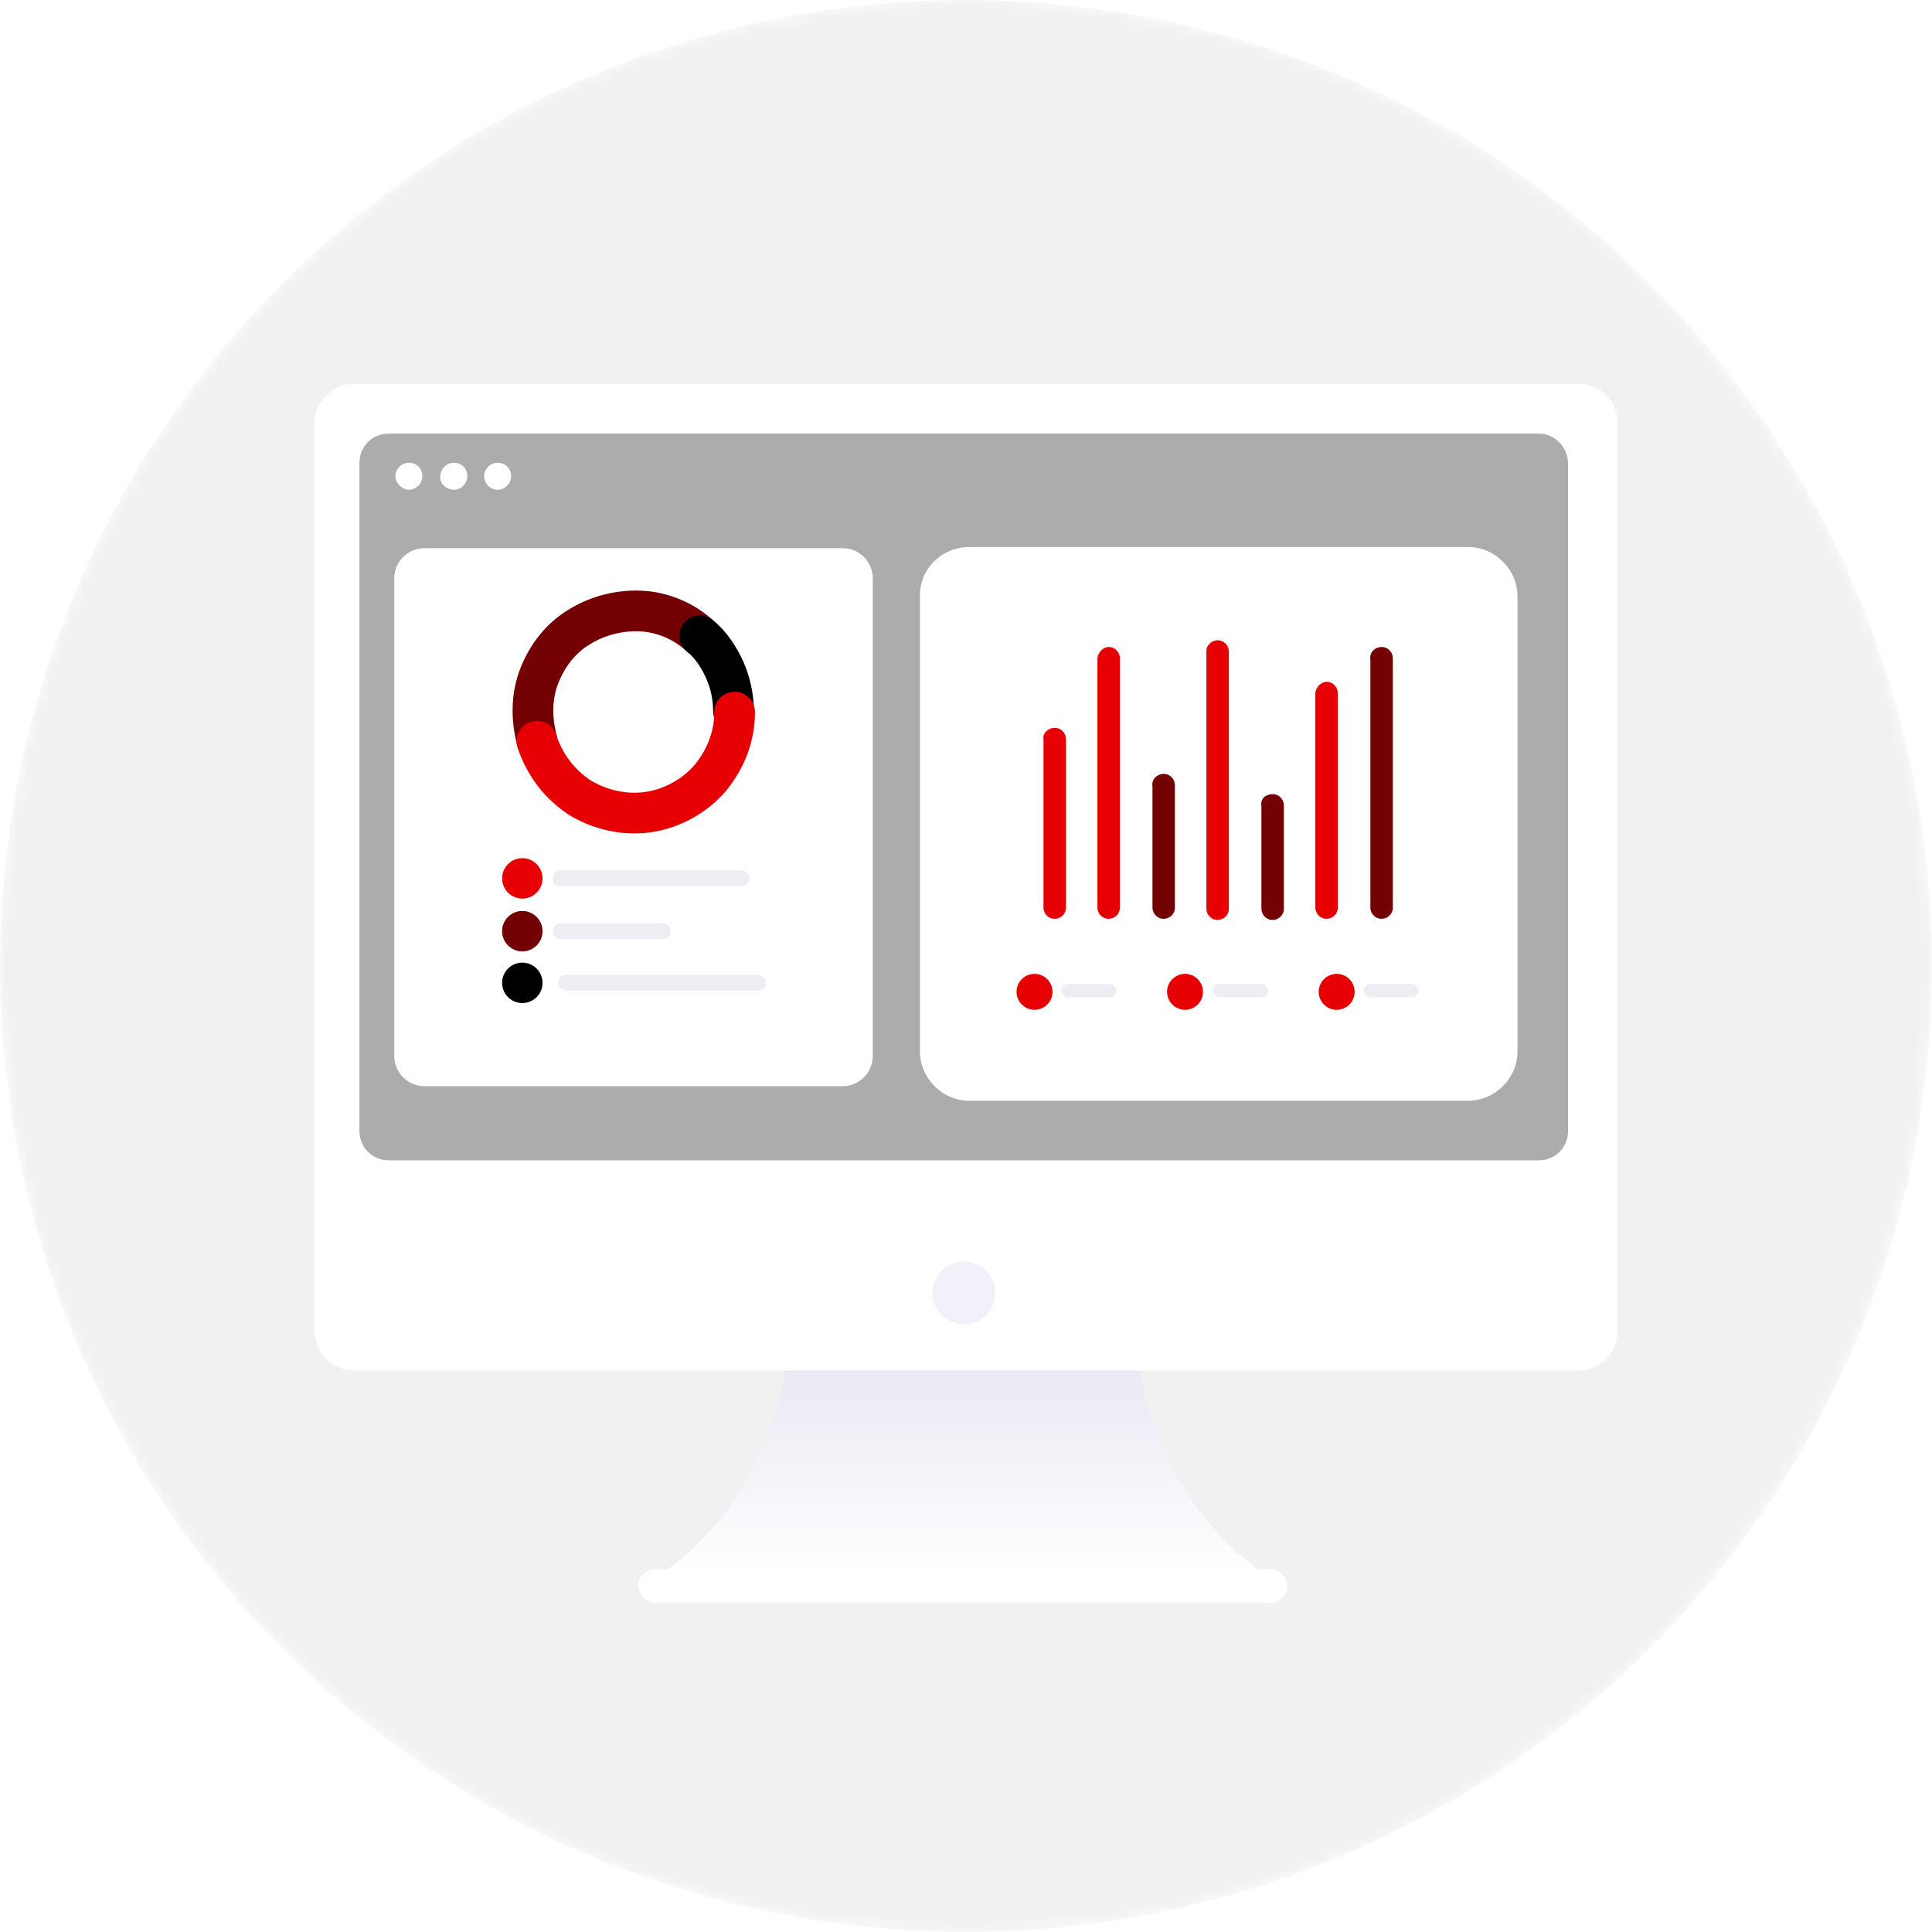
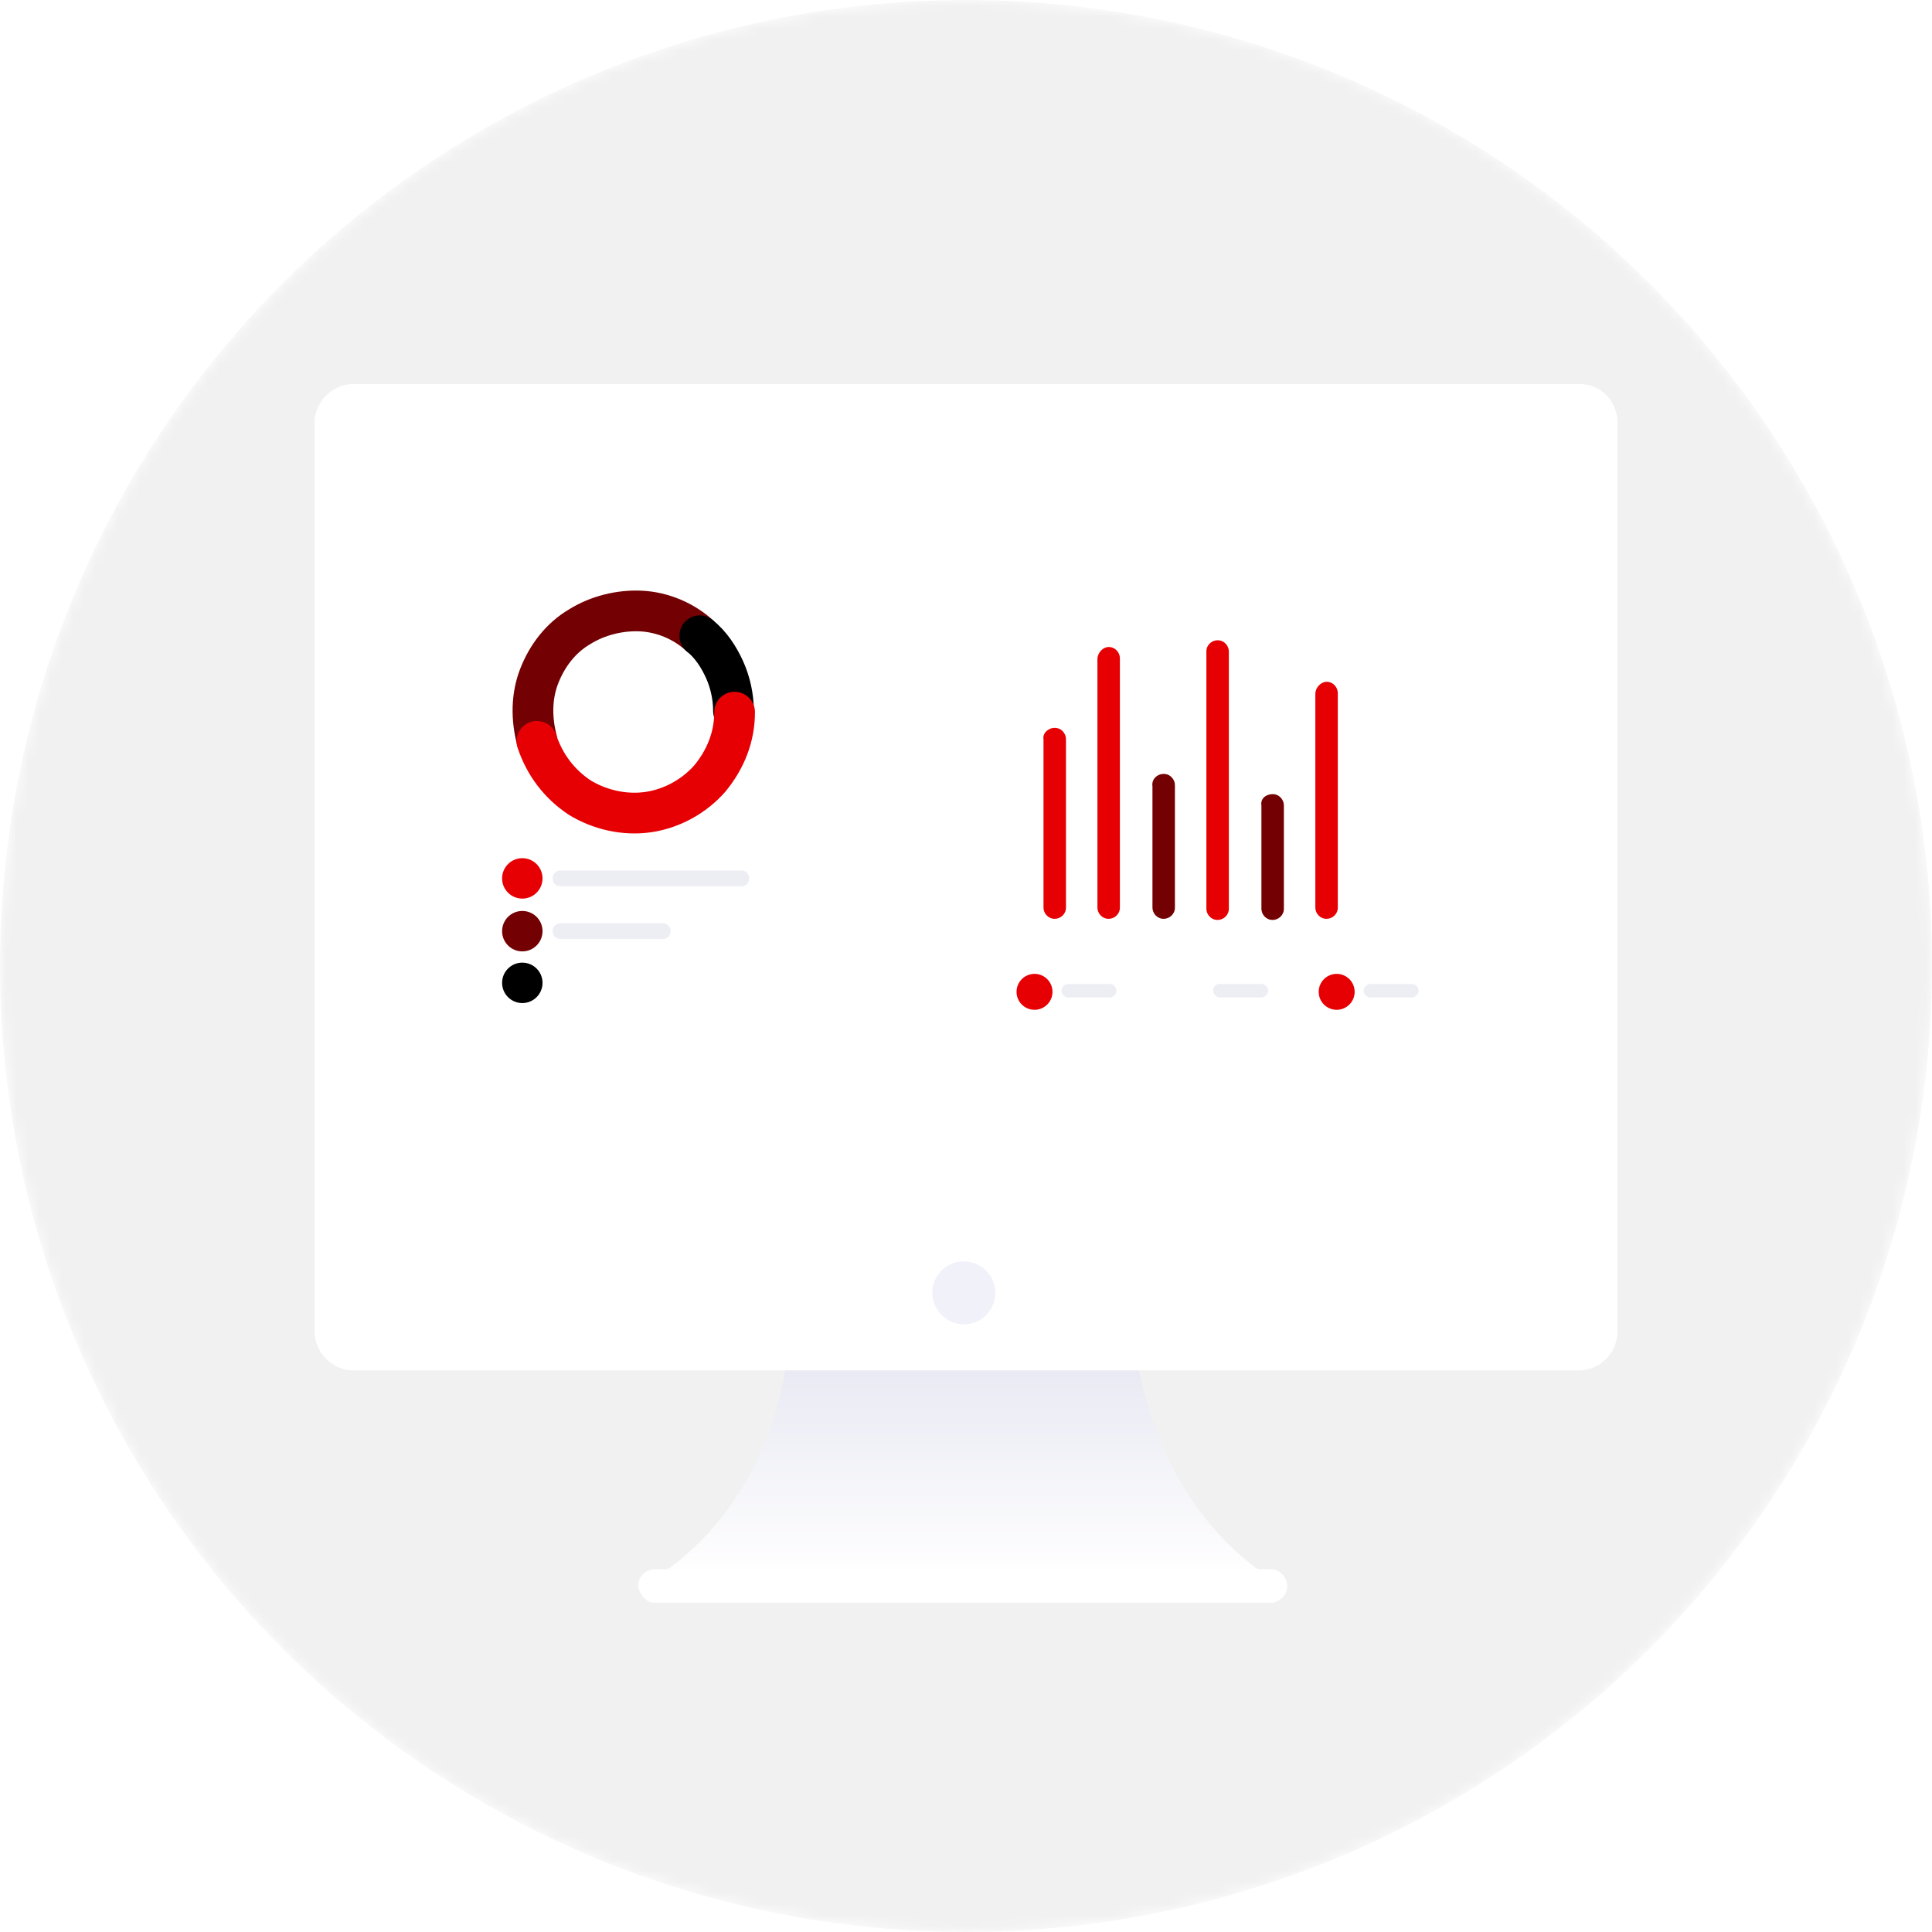
<svg xmlns="http://www.w3.org/2000/svg" version="1.1" id="Capa_1" x="0px" y="0px" viewBox="0 0 172 172" style="enable-background:new 0 0 172 172;" xml:space="preserve">
  <style type="text/css">
	.st0{fill:#EFF0F7;filter:url(#Adobe_OpacityMaskFilter);}
	.st1{mask:url(#mask0_1429_24705_00000145763419211002337790000013065668302609538725_);}
	.st2{fill:#F1F1F1;}
	.st3{fill:url(#SVGID_1_);}
	.st4{fill:#FFFFFF;}
	.st5{fill:#ACACAC;}
	.st6{fill:#FF0000;fill-opacity:1.000000e-02;}
	.st7{fill:#E60003;}
	.st8{opacity:0.5;fill:#DCDDEB;enable-background:new    ;}
	.st9{fill:#730002;}
	.st10{fill:none;stroke:#730002;stroke-width:3.625;stroke-linecap:round;}
	.st11{fill:none;stroke:#000000;stroke-width:3.625;stroke-linecap:round;}
	.st12{fill:none;stroke:#E60003;stroke-width:3.625;stroke-linecap:round;}
	.st13{fill:#F0F1F9;}
</style>
  <defs>
    <filter id="Adobe_OpacityMaskFilter" filterUnits="userSpaceOnUse" x="0" y="0" width="172" height="172">
      <feColorMatrix type="matrix" values="1 0 0 0 0  0 1 0 0 0  0 0 1 0 0  0 0 0 1 0" />
    </filter>
  </defs>
  <mask maskUnits="userSpaceOnUse" x="0" y="0" width="172" height="172" id="mask0_1429_24705_00000145763419211002337790000013065668302609538725_">
    <circle class="st0" cx="86" cy="86" r="86" />
  </mask>
  <g class="st1">
    <circle class="st2" cx="86" cy="86" r="86" />
    <linearGradient id="SVGID_1_" gradientUnits="userSpaceOnUse" x1="85.693" y1="33.508" x2="85.693" y2="52.786" gradientTransform="matrix(1 0 0 -1 0 174)">
      <stop offset="0" style="stop-color:#FFFFFF" />
      <stop offset="0.991" style="stop-color:#E8E9F3" />
    </linearGradient>
    <path class="st3" d="M114.1,141.1c-9.3,0.2-20.5,0-28.4-0.1c-7.9,0.2-19,0.4-28.4,0.1c9.2-5.3,12.4-15.1,12.9-21.5H101   C101.8,125.9,105,135.8,114.1,141.1z" />
    <path class="st4" d="M58.3,142.7h54.8c0.7,0,1.5-0.6,1.5-1.5c0-0.7-0.6-1.5-1.5-1.5H58.3c-0.7,0-1.5,0.6-1.5,1.5   C57,142.1,57.6,142.7,58.3,142.7z" />
    <path class="st4" d="M144,37.7v80.8c0,2-1.6,3.5-3.4,3.5H31.4c-1.8,0-3.4-1.6-3.4-3.5V37.7c0-1.9,1.6-3.5,3.4-3.5h109.2   C142.6,34.2,144,35.8,144,37.7z" />
    <path class="st4" d="M144,37.7v69.6H28V37.7c0-1.9,1.6-3.5,3.4-3.5h109.2C142.6,34.2,144,35.8,144,37.7z" />
-     <path class="st5" d="M137,38.6H34.6c-1.5,0-2.6,1.2-2.6,2.6v59.5c0,1.5,1.2,2.6,2.6,2.6H137c1.5,0,2.6-1.2,2.6-2.6V41.3   C139.6,39.8,138.4,38.6,137,38.6z" />
    <g>
      <path shape-rendering="crispEdges" class="st6" d="M39.3,50.6h33.5c1.5,0,2.7,1.2,2.7,2.7v38.1c0,1.5-1.2,2.7-2.7,2.7H39.3    c-1.5,0-2.7-1.2-2.7-2.7V53.3C36.6,51.8,37.8,50.6,39.3,50.6z" />
    </g>
    <path class="st4" d="M37.8,48.8H75c1.5,0,2.7,1.2,2.7,2.7V94c0,1.5-1.2,2.7-2.7,2.7H37.8c-1.5,0-2.7-1.2-2.7-2.7V51.5   C35.1,50,36.3,48.8,37.8,48.8z" />
    <circle class="st7" cx="46.5" cy="78.2" r="1.8" />
    <path class="st8" d="M49.9,77.5H66c0.4,0,0.7,0.3,0.7,0.7l0,0c0,0.4-0.3,0.7-0.7,0.7H49.9c-0.4,0-0.7-0.3-0.7-0.7l0,0   C49.2,77.8,49.5,77.5,49.9,77.5z" />
    <circle class="st9" cx="46.5" cy="82.9" r="1.8" />
    <path class="st8" d="M49.9,82.2h9.1c0.4,0,0.7,0.3,0.7,0.7l0,0c0,0.4-0.3,0.7-0.7,0.7h-9.1c-0.4,0-0.7-0.3-0.7-0.7l0,0   C49.2,82.5,49.5,82.2,49.9,82.2z" />
    <circle cx="46.5" cy="87.5" r="1.8" />
-     <path class="st8" d="M50.4,86.8h17.1c0.4,0,0.7,0.3,0.7,0.7l0,0c0,0.4-0.3,0.7-0.7,0.7H50.4c-0.4,0-0.7-0.3-0.7-0.7l0,0   C49.7,87.1,50,86.8,50.4,86.8z" />
    <path class="st10" d="M47.8,65.9C47.3,64,47.3,62,48,60.2c0.7-1.8,1.9-3.4,3.6-4.4c1.6-1,3.6-1.5,5.5-1.4s3.8,0.9,5.2,2.2" />
    <path class="st11" d="M62.3,56.6c1,0.8,1.7,1.9,2.2,3s0.8,2.4,0.8,3.7" />
    <path class="st12" d="M65.4,63.4c0,2.2-0.8,4.2-2.2,5.9c-1.4,1.6-3.4,2.7-5.5,3c-2.1,0.3-4.3-0.2-6.1-1.3c-1.8-1.2-3.1-2.9-3.8-5" />
    <g>
      <path shape-rendering="crispEdges" class="st6" d="M89.3,51h38.3c2.4,0,4.4,2,4.4,4.4v35.9c0,2.4-2,4.4-4.4,4.4H89.3    c-2.4,0-4.4-2-4.4-4.4V55.4C84.9,53,86.9,51,89.3,51z" />
    </g>
    <path class="st4" d="M86.3,48.7h44.4c2.4,0,4.4,2,4.4,4.4v40.5c0,2.4-2,4.4-4.4,4.4H86.3c-2.4,0-4.4-2-4.4-4.4V53.2   C81.8,50.7,83.8,48.7,86.3,48.7z" />
    <circle class="st7" cx="92.1" cy="88.3" r="1.6" />
    <path class="st8" d="M95.1,87.6h3.7c0.3,0,0.6,0.3,0.6,0.6v0c0,0.3-0.3,0.6-0.6,0.6h-3.7c-0.3,0-0.6-0.3-0.6-0.6v0   C94.5,87.9,94.8,87.6,95.1,87.6z" />
-     <circle class="st7" cx="105.5" cy="88.3" r="1.6" />
    <path class="st8" d="M108.6,87.6h3.7c0.3,0,0.6,0.3,0.6,0.6v0c0,0.3-0.3,0.6-0.6,0.6h-3.7c-0.3,0-0.6-0.3-0.6-0.6v0   C108,87.9,108.2,87.6,108.6,87.6z" />
    <circle class="st7" cx="119" cy="88.3" r="1.6" />
    <path class="st8" d="M122,87.6h3.7c0.3,0,0.6,0.3,0.6,0.6v0c0,0.3-0.3,0.6-0.6,0.6H122c-0.3,0-0.6-0.3-0.6-0.6v0   C121.4,87.9,121.7,87.6,122,87.6z" />
    <path class="st7" d="M93.9,64.8L93.9,64.8c0.6,0,1,0.5,1,1v15c0,0.6-0.5,1-1,1h0c-0.6,0-1-0.5-1-1v-15   C92.8,65.3,93.3,64.8,93.9,64.8z" />
    <path class="st7" d="M98.7,57.6L98.7,57.6c0.6,0,1,0.5,1,1v22.2c0,0.6-0.5,1-1,1h0c-0.6,0-1-0.5-1-1V58.7   C97.7,58.1,98.2,57.6,98.7,57.6z" />
    <path class="st9" d="M103.6,68.9L103.6,68.9c0.6,0,1,0.5,1,1v10.9c0,0.6-0.5,1-1,1h0c-0.6,0-1-0.5-1-1V70   C102.5,69.4,103,68.9,103.6,68.9z" />
    <path class="st7" d="M108.4,57L108.4,57c0.6,0,1,0.5,1,1v22.9c0,0.6-0.5,1-1,1h0c-0.6,0-1-0.5-1-1V58C107.4,57.4,107.9,57,108.4,57   z" />
    <path class="st9" d="M113.3,70.7L113.3,70.7c0.6,0,1,0.5,1,1v9.2c0,0.6-0.5,1-1,1h0c-0.6,0-1-0.5-1-1v-9.2   C112.2,71.1,112.7,70.7,113.3,70.7z" />
    <path class="st7" d="M118.1,60.7L118.1,60.7c0.6,0,1,0.5,1,1v19.1c0,0.6-0.5,1-1,1h0c-0.6,0-1-0.5-1-1V61.8   C117.1,61.2,117.6,60.7,118.1,60.7z" />
-     <path class="st9" d="M123,57.6L123,57.6c0.6,0,1,0.5,1,1v22.2c0,0.6-0.5,1-1,1h0c-0.6,0-1-0.5-1-1V58.7   C121.9,58.1,122.4,57.6,123,57.6z" />
    <path class="st13" d="M85.8,117.9c1.6,0,2.8-1.3,2.8-2.8c0-1.6-1.3-2.8-2.8-2.8c-1.6,0-2.8,1.3-2.8,2.8   C83,116.6,84.3,117.9,85.8,117.9z" />
    <path class="st4" d="M36.4,43.6c0.7,0,1.2-0.6,1.2-1.2c0-0.7-0.5-1.2-1.2-1.2c-0.7,0-1.2,0.6-1.2,1.2C35.2,43,35.8,43.6,36.4,43.6z   " />
    <path class="st4" d="M40.4,43.6c0.7,0,1.2-0.6,1.2-1.2c0-0.7-0.5-1.2-1.2-1.2c-0.7,0-1.2,0.6-1.2,1.2C39.1,43,39.7,43.6,40.4,43.6z   " />
    <path class="st4" d="M44.3,43.6c0.7,0,1.2-0.6,1.2-1.2c0-0.7-0.5-1.2-1.2-1.2c-0.7,0-1.2,0.6-1.2,1.2C43.1,43,43.6,43.6,44.3,43.6z   " />
  </g>
</svg>